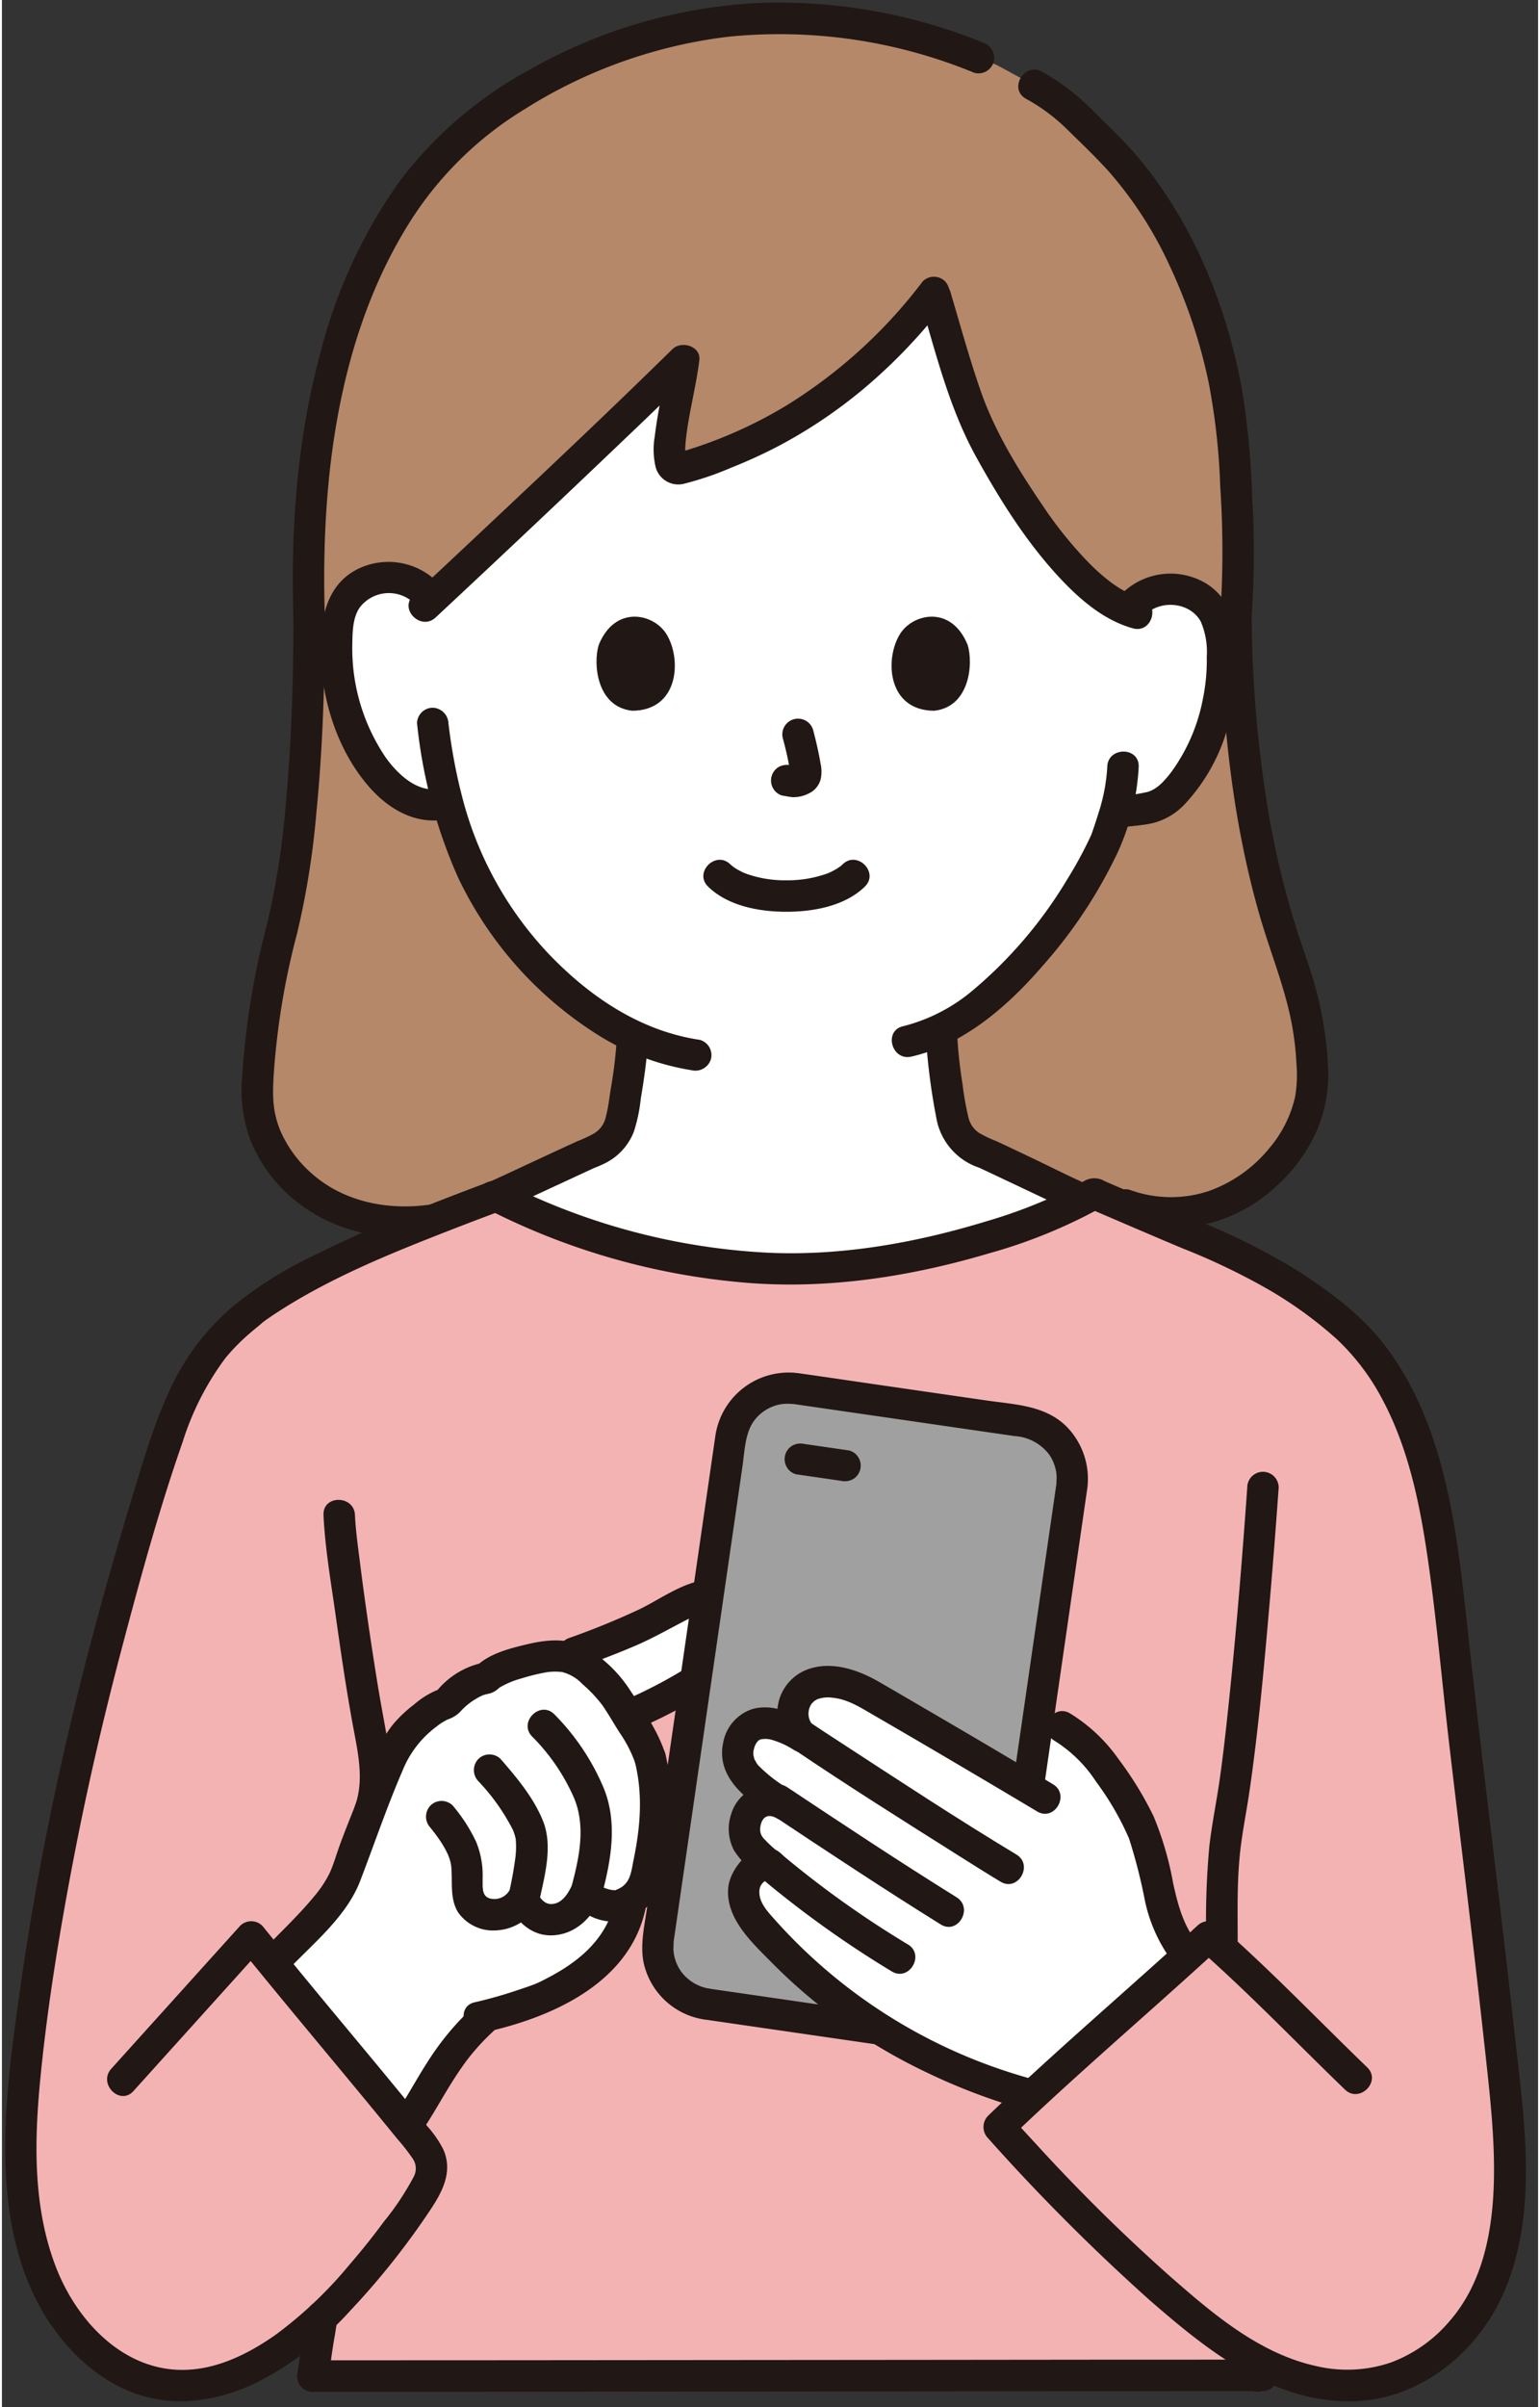
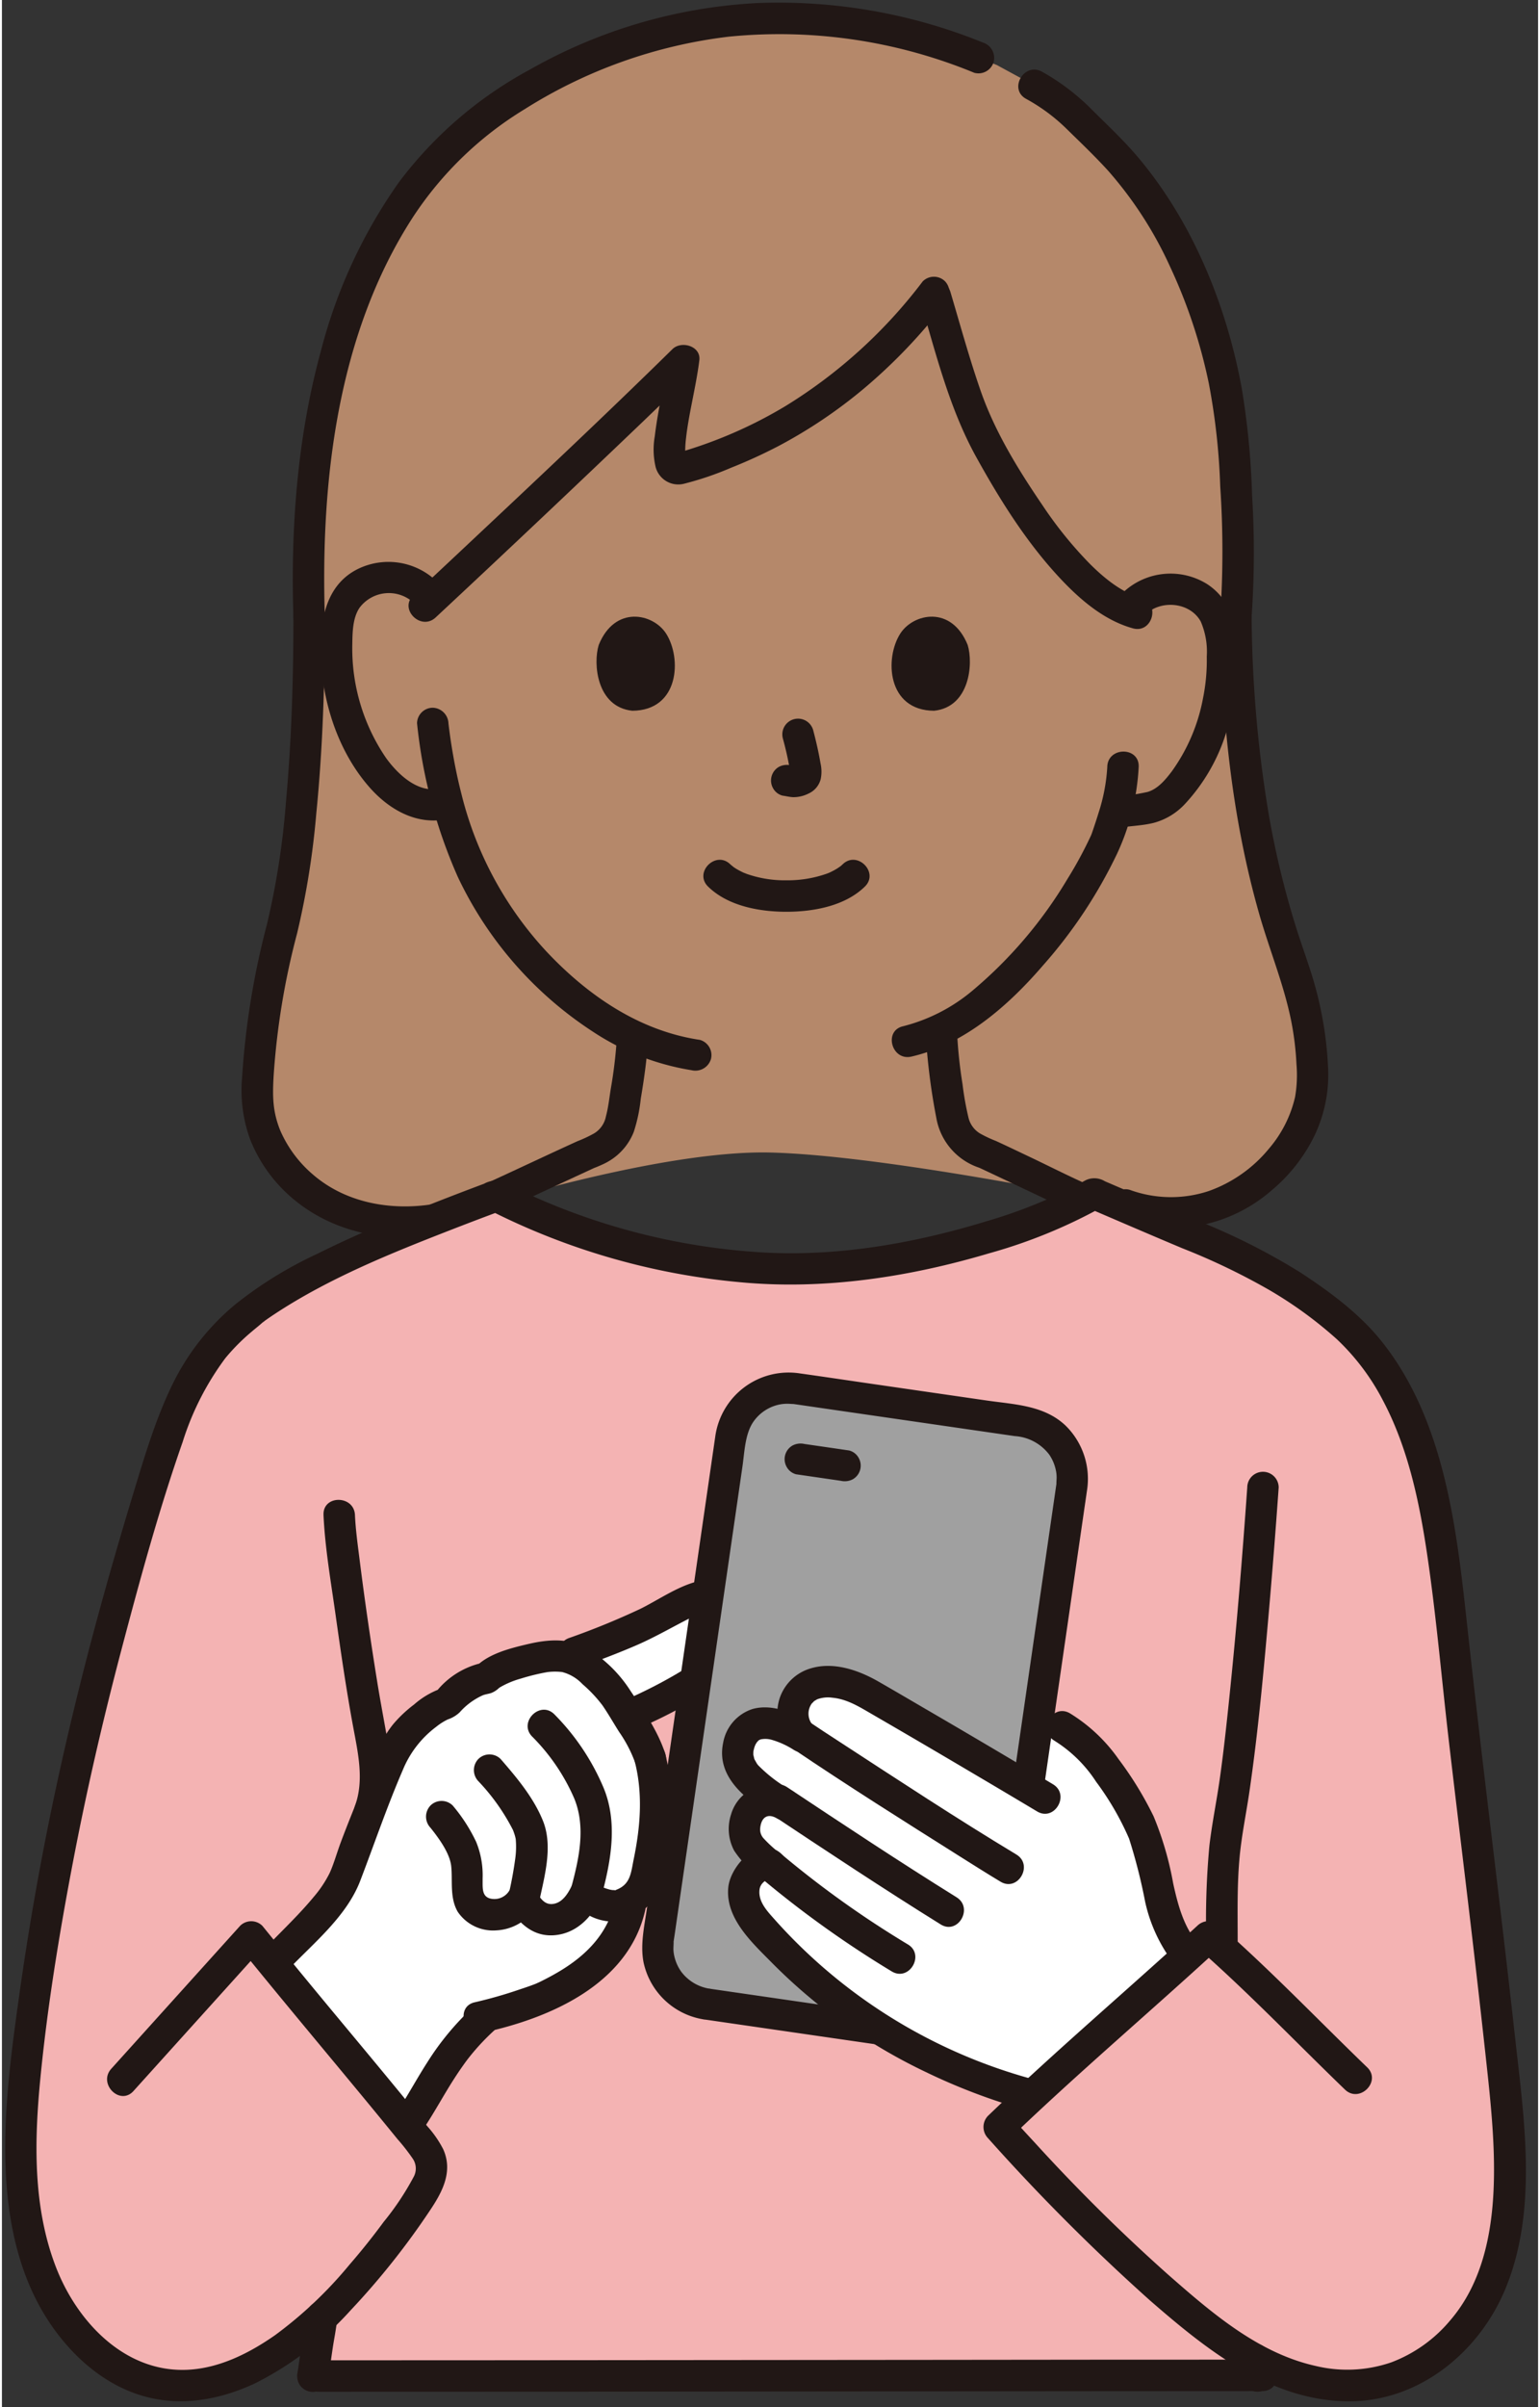
<svg xmlns="http://www.w3.org/2000/svg" height="367" preserveAspectRatio="xMidYMid meet" version="1.0" viewBox="-0.5 -0.4 234.6 367.3" width="235" zoomAndPan="magnify">
  <rect x="-0.5" y="-0.4" width="234.6" height="367.3" fill="#333333" stroke="none" />
  <g id="change1_1">
    <path d="M82.525,180.96c-8.824,2.31-15.346,4.468-15.346,4.468-17.15,3.639-28.782-8.135-28.685-18.872a110.408,110.408,0,0,1,3.4-23.778c2.642-9.436,4.529-26.044,4.525-49.067-1.128-33.97,7.809-58.6,21.9-72.091C76.8,13.49,95.939,2.415,117.439,2.415a78.049,78.049,0,0,1,31.208,5.977l2.8,1.134,5.67,3.078c5.059,2.747,6.41,4.839,11.058,9.323,10.749,10.371,18.22,29.031,19.41,45.74.344,4.821,1.133,17.363.373,26.044.382,28.685,5.67,44.74,8.4,52.643a52.5,52.5,0,0,1,3.315,17.97c.1,10.736-13.247,24.639-28.588,19.137,0,0-36-7.556-54.222-8C106.934,175.219,93.082,178.2,82.525,180.96Z" fill="#b5886a" />
  </g>
  <g id="change2_1">
-     <path d="M71.327,183.738c1-.342,17.436-8.029,17.78-8.153,5.2-1.877,4.992-5.218,5.647-8.955a70.557,70.557,0,0,0,1.069-8.976c-6.417-3.014-12.34-7.971-17.523-14.175a55.548,55.548,0,0,1-10.726-21.293l-.631.06c-3.235.808-5.782-.82-7.585-2.258a20.609,20.609,0,0,1-5.331-7A32.437,32.437,0,0,1,50.719,95.8a10.836,10.836,0,0,1,1.133-4.355,7.656,7.656,0,0,1,5.505-3.66,8.111,8.111,0,0,1,6.488,1.9l1.591,1.144C76.147,80.823,94,64,103.605,54.572c-.669,5.655-4.226,17.625-.452,16.5,15.868-4.533,28.645-13.808,38.707-26.893,2.113,7.036,4.78,17,7.232,21.6,3.36,6.3,12.809,23.2,22.49,26.963a7.8,7.8,0,0,1,7.571-3.174,7.654,7.654,0,0,1,5.5,3.66,10.816,10.816,0,0,1,1.134,4.354,32.441,32.441,0,0,1-3.308,17.2,20.621,20.621,0,0,1-5.331,7c-1.887,1.505-5.3,1.4-7.664,1.816-.458,1.6-.929,2.932-1.177,3.685-1.854,5.034-12.281,22.955-25.362,29.375a75.225,75.225,0,0,0,1.1,9.978c.655,3.737.45,7.078,5.646,8.955.344.124,15.082,7.135,15.608,7.352,0,0-21.667,21.709-50.705,21.709S71.327,183.738,71.327,183.738Z" fill="#fff" />
-   </g>
+     </g>
  <g id="change3_1">
    <path d="M174.362,93.164c2.415-2.062,6.64-1.6,8.224,1.276a11.6,11.6,0,0,1,.919,5.348,29.044,29.044,0,0,1-.58,6.384,27.761,27.761,0,0,1-4.784,11.159c-.958,1.256-2.128,2.67-3.7,3.116a40.049,40.049,0,0,1-5.272.778,2.415,2.415,0,0,0-1.676,2.953,2.463,2.463,0,0,0,2.952,1.676c1.642-.237,3.315-.291,4.932-.689a10.061,10.061,0,0,0,4.83-2.928,28.2,28.2,0,0,0,6.155-10.517A34.407,34.407,0,0,0,188.3,99.346c-.126-4.174-1.032-8.163-4.706-10.6a10.568,10.568,0,0,0-12.621,1.028,2.421,2.421,0,0,0,0,3.394,2.45,2.45,0,0,0,3.394,0Z" fill="#211715" />
  </g>
  <g id="change3_2">
    <path d="M168.312,116.6a27.628,27.628,0,0,1-1.339,7.042c-.244.809-.51,1.61-.779,2.411-.09.268-.186.535-.278.8-.028.079-.064.155-.093.233-.153.411.236-.519.028-.066a62,62,0,0,1-3.635,6.719,67.058,67.058,0,0,1-14.409,16.946,26.633,26.633,0,0,1-10.689,5.509c-3.009.692-1.736,5.321,1.276,4.629,8.089-1.86,14.819-7.782,20.1-13.914a73.3,73.3,0,0,0,11.314-17.05,35.636,35.636,0,0,0,3.3-13.261c.1-3.089-4.7-3.086-4.8,0Z" fill="#211715" />
  </g>
  <g id="change3_3">
    <path d="M65.542,87.982a10.63,10.63,0,0,0-11.509-1.646c-3.912,1.838-5.4,5.6-5.732,9.68-.672,8.215,1.813,17.43,7.311,23.692,3.033,3.455,7.282,5.876,11.969,4.852,3.017-.659,1.74-5.287-1.276-4.629-3.312.724-6.408-2.245-8.171-4.713A29.666,29.666,0,0,1,53.006,98c.028-1.821.04-4.07,1.095-5.645a5.589,5.589,0,0,1,8.047-.979,2.462,2.462,0,0,0,3.394,0,2.421,2.421,0,0,0,0-3.394Z" fill="#211715" />
  </g>
  <g id="change3_4">
    <path d="M62.9,109.991a77.046,77.046,0,0,0,6.228,23.427,57.426,57.426,0,0,0,20.622,23.6,38.369,38.369,0,0,0,15.072,5.883,2.48,2.48,0,0,0,2.952-1.677,2.418,2.418,0,0,0-1.676-2.952C96.851,156.9,89,151.516,82.7,144.831a54.456,54.456,0,0,1-13.033-24.117c-.515-2-.942-4.032-1.294-6.072-.323-1.865-.482-3.036-.679-4.651a2.475,2.475,0,0,0-2.4-2.4,2.414,2.414,0,0,0-2.4,2.4Z" fill="#211715" />
  </g>
  <g id="change3_5">
    <path d="M139.734,45.448c2.418,8.135,4.447,16.471,8.588,23.94,3.74,6.747,7.962,13.465,13.339,19.039,2.931,3.038,6.421,5.9,10.561,7.049,2.981.825,4.253-3.8,1.276-4.629-2.92-.808-5.585-2.951-7.873-5.235a61.171,61.171,0,0,1-7.212-8.92c-3.7-5.427-7.264-11.207-9.428-17.416-1.733-4.973-3.123-10.059-4.623-15.1-.878-2.954-5.512-1.7-4.628,1.276Z" fill="#211715" />
  </g>
  <g id="change3_6">
    <path d="M140.134,42.523a76.467,76.467,0,0,1-20.985,19.048,68.232,68.232,0,0,1-12.859,6c-1.121.386-2.252.749-3.392,1.077a2.426,2.426,0,0,0-.528.148c.065-.04.582,0,.246-.052a2.019,2.019,0,0,1,.788.2c.041.024.7.769.477.443-.246-.354.09.42.061.126a3.041,3.041,0,0,1-.09-.386c-.017.57,0-.053,0-.3a16.546,16.546,0,0,1,.126-2.375c.4-3.671,1.544-7.94,2.03-11.885.267-2.167-2.743-3.027-4.1-1.7-10.335,10.148-20.9,20.063-31.462,29.975q-4.044,3.8-8.1,7.578c-2.264,2.112,1.136,5.5,3.394,3.395Q81.685,78.95,97.446,63.88q3.947-3.788,7.856-7.611l-4.1-1.7a1.383,1.383,0,0,1-.042.3c-.026.169-.052.337-.079.505-.073.45-.152.9-.234,1.346-.2,1.08-.41,2.157-.618,3.234-.4,2.067-.779,4.138-1.027,6.229a11.623,11.623,0,0,0,.13,4.671,3.574,3.574,0,0,0,4.311,2.565,47.566,47.566,0,0,0,7.216-2.449,77.234,77.234,0,0,0,7.218-3.3A74.631,74.631,0,0,0,131.2,58.839a82.628,82.628,0,0,0,12.331-12.922,2.481,2.481,0,0,0,0-3.394,2.414,2.414,0,0,0-3.394,0Z" fill="#211715" />
  </g>
  <g id="change3_7">
    <path d="M149.285,6.078A82.947,82.947,0,0,0,114.8.07,78.517,78.517,0,0,0,80.16,10.2,61.4,61.4,0,0,0,60.121,27.418,78.447,78.447,0,0,0,48.2,53.2c-3.594,13.141-4.62,26.929-4.187,40.507.1,3.081,4.9,3.094,4.8,0C48.154,72.956,50.734,50.483,62.3,32.685a53.855,53.855,0,0,1,17-16.406A75.053,75.053,0,0,1,110.467,5.2a78.068,78.068,0,0,1,37.542,5.512,2.417,2.417,0,0,0,2.953-1.677,2.46,2.46,0,0,0-1.677-2.952Z" fill="#211715" />
  </g>
  <g id="change3_8">
    <path d="M190.355,93.711a142.25,142.25,0,0,0,.073-18.5,121.29,121.29,0,0,0-1.587-16.387c-2.328-12.652-7.5-25.351-15.849-35.242-2.162-2.562-4.638-4.864-7.01-7.228a34,34,0,0,0-7.656-5.82c-2.709-1.488-5.134,2.655-2.423,4.145a27.92,27.92,0,0,1,6.22,4.609c2.122,2.079,4.3,4.149,6.3,6.345a59.238,59.238,0,0,1,9.5,14.706,80.358,80.358,0,0,1,5.9,17.791,101.246,101.246,0,0,1,1.737,15.716,147,147,0,0,1-.006,19.867,2.419,2.419,0,0,0,2.4,2.4,2.449,2.449,0,0,0,2.4-2.4Z" fill="#211715" />
  </g>
  <g id="change3_9">
    <path d="M44.016,93.711c0,9.409-.284,18.831-1.136,28.205a120.621,120.621,0,0,1-2.913,18.754A121.736,121.736,0,0,0,36.178,164a21.887,21.887,0,0,0,1.2,9.379,22.728,22.728,0,0,0,5.575,8.25c6.7,6.289,16.061,7.925,24.865,6.115,3.024-.621,1.744-5.249-1.276-4.628-6.75,1.387-14.2.317-19.53-4.283a18.527,18.527,0,0,1-5.005-6.73c-1.168-2.887-1.191-5.168-1.018-8.273a113.739,113.739,0,0,1,3.58-21.773,124.232,124.232,0,0,0,2.943-18.365c.99-9.957,1.3-19.977,1.3-29.979,0-3.089-4.8-3.094-4.8,0Z" fill="#211715" />
  </g>
  <g id="change3_10">
    <path d="M185.555,93.711c.218,15.245,1.761,30.632,5.954,45.334,1.549,5.429,3.738,10.687,4.866,16.229a44.58,44.58,0,0,1,.831,6.763,19.571,19.571,0,0,1-.214,4.942,18.454,18.454,0,0,1-4,7.9,20.977,20.977,0,0,1-9.118,6.435,18.349,18.349,0,0,1-12.152-.168,2.4,2.4,0,0,0-1.276,4.628,23.487,23.487,0,0,0,22.915-4.5,25.329,25.329,0,0,0,6.617-8.436,21.556,21.556,0,0,0,2.039-10.578,56.117,56.117,0,0,0-2.751-14.768c-.707-2.19-1.489-4.355-2.177-6.552a135.629,135.629,0,0,1-4.069-16.783,189.538,189.538,0,0,1-2.663-30.448c-.044-3.086-4.844-3.095-4.8,0Z" fill="#211715" />
  </g>
  <g id="change3_11">
    <path d="M93.373,158.519a69.685,69.685,0,0,1-.854,7.011c-.25,1.466-.388,2.972-.776,4.411a3.88,3.88,0,0,1-1.809,2.6,19.53,19.53,0,0,1-2.515,1.18c-4.109,1.867-8.189,3.8-12.289,5.685q-1.624.747-3.251,1.485c-.374.169-.749.334-1.123.5-.61.274.5-.175-.067.026a2.462,2.462,0,0,0-1.676,2.953,2.421,2.421,0,0,0,2.952,1.676c1.621-.58,3.187-1.395,4.75-2.112q3.814-1.749,7.619-3.52,2.754-1.276,5.508-2.549c.025-.012.444-.187.442-.2,0,.016-1.237.507-.149.081.314-.124.635-.259.941-.4a9.984,9.984,0,0,0,1.418-.756,8.977,8.977,0,0,0,3.5-4.277,24.27,24.27,0,0,0,1.069-5.056c.488-2.9.906-5.81,1.105-8.749a2.4,2.4,0,1,0-4.8,0Z" fill="#211715" />
  </g>
  <g id="change3_12">
    <path d="M140.569,157.142a97.288,97.288,0,0,0,1.632,13.037,9.762,9.762,0,0,0,6.469,7.573c.978.387-.577-.3.1.032.281.136.566.263.848.4q1.306.612,2.61,1.23,3.531,1.668,7.06,3.34c1.6.756,3.18,1.568,4.806,2.26a2.482,2.482,0,0,0,3.284-.861,2.417,2.417,0,0,0-.861-3.284c-3.476-1.48-6.857-3.231-10.272-4.846-1.645-.778-3.284-1.571-4.939-2.326a19.23,19.23,0,0,1-2.434-1.146,3.872,3.872,0,0,1-1.776-2.479,45.413,45.413,0,0,1-.89-5.02,72,72,0,0,1-.836-7.905c-.159-3.073-4.96-3.092-4.8,0Z" fill="#211715" />
  </g>
  <g id="change4_1">
    <path d="M46.975,362.172c.06-.35.72-5,.72-5l.3-1.68c.04-.28.18-1.11.38-2.39-7.22,6.82-16.48,12.27-25.9,9.99-5.28-1.28-9.78-4.92-12.96-9.33-8.61-11.96-7.75-28.11-5.9-42.74,3.84-30.5,10.34-57.44,19.46-86.8,2.37-7.64,5.1-15.52,10.74-21.2.92-.93,3.81-3.37,4.12-3.6,8.688-6.362,23.827-12.425,37.043-17.34,11.413,5.937,28.713,11.117,45.034,11.151,15.462.05,35.817-5.4,46.273-11.507,6.612,2.836,12.912,5.567,19.687,8.332a76.472,76.472,0,0,1,17.01,10.411c13.129,10.291,15.9,28.726,17.687,45.311,2.6,24.116,5.37,44.782,7.971,68.9,1.148,10.64,2.255,21.682-1.2,31.811s-12.836,17.767-23.515,17.069a30.452,30.452,0,0,1-11.947-3.371v1.864c-27.128,0-107.8.1-144.146.1" fill="#f4b3b3" />
  </g>
  <g id="change3_13">
    <path d="M47.835,364.554q28.619,0,57.238-.035,31.235-.029,62.469-.056,12.22-.009,24.439-.012c3.089,0,3.094-4.8,0-4.8q-25.326,0-50.652.035-32.166.029-64.334.055-14.58.01-29.16.013c-3.088,0-3.094,4.8,0,4.8Z" fill="#211715" />
  </g>
  <g id="change3_14">
    <path d="M48.611,230.775c.23,4.986,1.1,9.991,1.8,14.926.821,5.816,1.662,11.64,2.733,17.416.729,3.932,1.71,8.176.26,12.057a2.42,2.42,0,0,0,1.676,2.952,2.452,2.452,0,0,0,2.952-1.676c1.432-3.832.908-8.1.22-12.035-.48-2.739-1-5.468-1.442-8.214-1-6.2-1.913-12.441-2.685-18.6-.285-2.265-.606-4.545-.711-6.828-.141-3.075-4.942-3.093-4.8,0Z" fill="#211715" />
  </g>
  <g id="change3_15">
    <path d="M49.289,362.81c.36-2.151.6-4.318.982-6.464.154-.866.282-1.738.418-2.606a2.614,2.614,0,0,0-.242-1.85,2.4,2.4,0,0,0-4.386.574c-.387,2.468-.8,4.927-1.156,7.4-.079.556-.151,1.115-.244,1.67a2.606,2.606,0,0,0,.242,1.849,2.4,2.4,0,0,0,4.386-.573Z" fill="#211715" />
  </g>
  <g id="change3_16">
    <path d="M188.425,359.572c.034.3.08.592.12.888l-.086-.638c.1.893.255,1.782.388,2.671l.044.3a2.474,2.474,0,0,0,2.952,1.676,2.426,2.426,0,0,0,1.434-1.1l.242-.573a2.4,2.4,0,0,0,0-1.276l-.3-1.993-.043-.287.086.638c-.034-.3-.079-.593-.12-.888l.086.638-.006-.05a2.464,2.464,0,0,0-2.4-2.4l-.638.085a2.407,2.407,0,0,0-1.059.617l-.375.486a2.389,2.389,0,0,0-.328,1.212Z" fill="#211715" />
  </g>
  <g id="change3_17">
    <path d="M188.226,295.813c0-4.278-.106-8.553.291-12.819.318-3.406,1.024-6.735,1.516-10.114,1.319-9.07,2.156-18.214,2.954-27.342q.829-9.474,1.5-18.962a2.4,2.4,0,1,0-4.8,0c-.762,10.791-1.647,21.576-2.766,32.335-.415,4-.878,8.21-1.416,12.023-.485,3.442-1.193,6.839-1.6,10.293a124.117,124.117,0,0,0-.477,14.586c0,3.088,4.8,3.093,4.8,0Z" fill="#211715" />
  </g>
  <g id="change2_2">
    <path d="M41.639,298.323C44.6,295.229,50.6,289.736,52,285.694c2.231-6.438,3.2-8.444,5.379-14.074,1.054-2.722,2.375-6.27,4.5-8.273,1.172-1.106,3.756-3.452,5.6-3.881a11.028,11.028,0,0,1,6.073-3.836c1.523-1.675,7.529-3.13,9.341-3.3a10.076,10.076,0,0,1,2.512.035c7.718-2.907,9.877-3.632,14.929-6.287,3.426-1.8,6.188-3.856,9.925-2.847a5.613,5.613,0,0,1,2.785,2.207c1,2.458-.15,4.548-1.889,6.145-6.494,5.965-11.393,7.48-16.046,9.946q.219.353.476.751a22.279,22.279,0,0,1,2.905,5.585,33.663,33.663,0,0,1,.766,10.177,68.176,68.176,0,0,1-1.519,8.312,4.938,4.938,0,0,1-2.084,3.072c-.158.7-.248,1.109-.248,1.109-1.318,5.928-5.437,10.117-12.817,13.678a71.311,71.311,0,0,1-8.93,2.9c-6,5.116-8.681,11.294-11.609,15.715" fill="#fff" />
  </g>
  <g id="change3_18">
    <path d="M43.336,300.02c3.889-4.05,8.825-8.062,10.885-13.439,2.158-5.631,4.1-11.359,6.5-16.9a15.591,15.591,0,0,1,5.067-6.567,9.26,9.26,0,0,1,1.787-1.144,4.946,4.946,0,0,0,1.82-1.078,10.416,10.416,0,0,1,3.511-2.6c.421-.174.864-.214,1.289-.35a3.529,3.529,0,0,0,1.188-.749c.514-.4-.435.245.2-.141a13.364,13.364,0,0,1,3.175-1.325,32.97,32.97,0,0,1,3.405-.867c.224-.044.448-.083.673-.123.655-.118-.485.032.063-.009a9.638,9.638,0,0,1,2.141,0,6.462,6.462,0,0,1,3.123,1.852,20.518,20.518,0,0,1,3.051,3.238c.907,1.317,1.7,2.718,2.557,4.068a20.256,20.256,0,0,1,2.411,4.618c.937,2.931,5.573,1.678,4.629-1.276-1.1-3.446-3.3-6.613-5.3-9.6a20.458,20.458,0,0,0-6.991-6.714c-2.746-1.4-5.772-1.132-8.678-.45-2.676.627-6,1.447-7.983,3.472l1.059-.617a12.383,12.383,0,0,0-7.132,4.453l1.059-.617a12.694,12.694,0,0,0-4.4,2.528,19.6,19.6,0,0,0-3.219,3.04c-2.289,2.872-3.434,6.439-4.762,9.814-1.09,2.771-2.229,5.522-3.267,8.313-.555,1.5-1.1,3.422-1.7,4.652a17.651,17.651,0,0,1-2.337,3.489c-2.232,2.707-4.79,5.111-7.216,7.638-2.14,2.228,1.25,5.627,3.394,3.394Z" fill="#211715" />
  </g>
  <g id="change3_19">
    <path d="M71.316,305.987a41.545,41.545,0,0,0-6.817,8.24c-1.57,2.426-2.932,4.981-4.522,7.4a2.417,2.417,0,0,0,.861,3.283,2.455,2.455,0,0,0,3.284-.861c1.547-2.349,2.877-4.832,4.4-7.2.425-.662.863-1.317,1.317-1.959.489-.693.789-1.094,1.179-1.578a34.665,34.665,0,0,1,3.7-3.927,2.418,2.418,0,0,0,0-3.394,2.455,2.455,0,0,0-3.395,0Z" fill="#211715" />
  </g>
  <g id="change3_20">
    <path d="M93.092,289.9c-1.093,4.73-4.309,8.05-8.55,10.558q-.957.567-1.946,1.076c-.345.179-.691.355-1.041.523-.1.048-.815.358-.211.11-.937.385-1.9.707-2.863,1.024a66.491,66.491,0,0,1-6.751,1.926c-3.018.652-1.74,5.28,1.276,4.629,10.208-2.206,22.124-7.363,24.714-18.57.7-3.006-3.932-4.289-4.628-1.276Z" fill="#211715" />
  </g>
  <g id="change3_21">
    <path d="M87.492,254.137c3.044-1.144,6.1-2.264,9.081-3.568,2.874-1.257,5.557-2.848,8.361-4.241a7.379,7.379,0,0,1,4.261-.885,2.46,2.46,0,0,1,1.315.664c.431.359.453.409.5,1.014.106,1.377-1.172,2.436-2.1,3.261a40,40,0,0,1-4.454,3.467,72.528,72.528,0,0,1-8.711,4.675,2.423,2.423,0,0,0-.861,3.284,2.45,2.45,0,0,0,3.283.861,70.574,70.574,0,0,0,9.033-4.891,48.909,48.909,0,0,0,5.286-4.163,9.171,9.171,0,0,0,3.221-5.3c.689-4.488-3.049-7.69-7.308-7.75-4.17-.058-7.827,2.755-11.411,4.53a115.611,115.611,0,0,1-10.773,4.41,2.467,2.467,0,0,0-1.677,2.952,2.42,2.42,0,0,0,2.953,1.676Z" fill="#211715" />
  </g>
  <g id="change3_22">
    <path d="M80.486,264.587a30.485,30.485,0,0,1,6.389,9.367c1.829,4.381.775,9.177-.406,13.58-.8,2.987,3.828,4.261,4.629,1.276,1.429-5.328,2.468-11.1.3-16.381a35.488,35.488,0,0,0-7.52-11.236c-2.173-2.2-5.567,1.193-3.394,3.394Z" fill="#211715" />
  </g>
  <g id="change3_23">
-     <path d="M72.262,271.39a31.614,31.614,0,0,1,5.29,7.458c.009.019.195.524.257.733.053.178.1.358.139.54.028.129.043.3.016.072a13.188,13.188,0,0,1-.05,2.857,59.042,59.042,0,0,1-1.076,5.83,2.46,2.46,0,0,0,1.676,2.952,2.423,2.423,0,0,0,2.952-1.676c.823-4.03,2.273-8.754.646-12.755-1.439-3.536-3.977-6.548-6.456-9.405a2.421,2.421,0,0,0-3.394,0,2.447,2.447,0,0,0,0,3.394Z" fill="#211715" />
+     <path d="M72.262,271.39a31.614,31.614,0,0,1,5.29,7.458c.009.019.195.524.257.733.053.178.1.358.139.54.028.129.043.3.016.072a13.188,13.188,0,0,1-.05,2.857,59.042,59.042,0,0,1-1.076,5.83,2.46,2.46,0,0,0,1.676,2.952,2.423,2.423,0,0,0,2.952-1.676c.823-4.03,2.273-8.754.646-12.755-1.439-3.536-3.977-6.548-6.456-9.405a2.421,2.421,0,0,0-3.394,0,2.447,2.447,0,0,0,0,3.394" fill="#211715" />
  </g>
  <g id="change3_24">
    <path d="M96.177,268.5C97.4,273.4,97,278.326,96,283.214c-.425,2.066-.474,3.785-2.47,4.658-.184.08-.381.129-.565.2.535-.214.38-.014.1-.053-.169-.024-.346-.012-.517-.032.421.049-.131-.037-.208-.057a8.632,8.632,0,0,1-.934-.3c-.092-.045-.52-.2-.264-.136-.218-.056-.168-.311-.046.034-.618-1.75-3.447-2.6-4.387-.573-.578,1.247-1.409,2.849-2.9,3.137-1.386.267-2.036-.777-2.756-1.885a2.431,2.431,0,0,0-4.144,0,2.668,2.668,0,0,1-2.8,1.093c-1.385-.328-1.176-1.737-1.2-3.057a13.43,13.43,0,0,0-.981-5.587,25.255,25.255,0,0,0-3.586-5.559,2.415,2.415,0,0,0-3.394,0,2.457,2.457,0,0,0,0,3.394c1.282,1.6,2.934,3.86,3.16,5.818.255,2.207-.271,4.856,1.018,7.031a6.521,6.521,0,0,0,5.906,2.808,7.605,7.605,0,0,0,6.017-3.518H76.909c1.651,2.541,3.8,4.55,7.049,4.252s5.583-2.667,6.9-5.5l-4.387-.573c.96,2.716,3.925,4.06,6.692,4.014,3.036-.051,5.785-2.512,6.727-5.281a34.617,34.617,0,0,0,1.157-5.278,44.321,44.321,0,0,0,.713-5.512,33.825,33.825,0,0,0-.952-9.525c-.751-3-5.382-1.726-4.629,1.276Z" fill="#211715" />
  </g>
  <g id="change2_3">
    <path d="M156.166,319.138A89.778,89.778,0,0,1,131.8,308.07a78.054,78.054,0,0,1-17.426-15.593,6.424,6.424,0,0,1-1.529-5.114c.282-1.9,3.077-4.443,4.25-2.923-2.755-2.222-4.418-3.535-4.182-6.128.306-3.363,3.227-5.1,6.08-3.363-6.709-3.932-7.886-6.57-6.8-9.641,1.193-3.37,4.585-3.752,9.457-.765a4.977,4.977,0,0,1,.56-7.387c2.434-1.682,6.437-.881,9.248.706,1.771,1,10.961,6.361,19.338,11.309,2.324-4.335,5.1-9.5,5.1-9.5l5.515,3.447c5.187,3.032,7.5,7.473,10.676,12.576,4.61,7.412,2.912,15.58,8.195,21.964" fill="#fff" />
  </g>
  <g id="change5_1">
    <path d="M92.618,234.657h77.39a8.75,8.75,0,0,1,8.75,8.75V278.5a8.751,8.751,0,0,1-8.751,8.751H92.618a8.75,8.75,0,0,1-8.75-8.75V243.407A8.75,8.75,0,0,1,92.618,234.657Z" fill="#a0a0a0" transform="translate(-145.779 353.476) rotate(-81.753)" />
  </g>
  <g id="change3_25">
    <path d="M106.505,307.706l27.8,4.029c3.895.565,8.739,1.933,12.539.534a11.233,11.233,0,0,0,7.262-8.636c.1-.6.175-1.212.263-1.818l3.883-26.786,5.073-35L164.9,229.17c.1-.672.2-1.344.292-2.016a11.381,11.381,0,0,0-3.236-10.012c-3.283-3.132-7.836-3.231-12.067-3.844l-17.536-2.541c-3.64-.528-7.279-1.072-10.922-1.584a11.311,11.311,0,0,0-13,9.691l-3.444,23.763-5.155,35.564-1.823,12.576c-.391,2.7-1.044,5.535-.524,8.244a11.183,11.183,0,0,0,9.016,8.695,2.473,2.473,0,0,0,2.952-1.676,2.42,2.42,0,0,0-1.676-2.953,6.7,6.7,0,0,1-4.509-2.59,6.487,6.487,0,0,1-1.048-2.263,5.52,5.52,0,0,1-.171-1.192c-.008-.233.08-1.607,0-.922.057-.483.14-.965.21-1.446l1.385-9.559,4.812-33.194,4.138-28.55c.314-2.166.383-4.886,1.616-6.743a6.425,6.425,0,0,1,4.119-2.724,6.106,6.106,0,0,1,1.209-.1c.221,0,1.255.083.585,0,.088.01.176.025.264.038q2.151.31,4.3.624l29.477,4.272a7.174,7.174,0,0,1,5.279,2.824,6.571,6.571,0,0,1,.993,2.29,5.509,5.509,0,0,1,.139,1.2c0,.245-.087,1.447,0,.752-.016.136-.039.272-.059.408l-1.095,7.553-4.629,31.935-4.425,30.527c-.294,2.031-.561,4.068-.883,6.095a6.342,6.342,0,0,1-6.57,5.8c-.17,0-1.155-.091-.413,0-.1-.013-.21-.031-.315-.046l-1.582-.229-30.2-4.378-2.619-.38a2.48,2.48,0,0,0-2.952,1.677A2.417,2.417,0,0,0,106.505,307.706Z" fill="#211715" />
  </g>
  <g id="change3_26">
    <path d="M128.89,220.925q-3.409-.5-6.819-.992a2.632,2.632,0,0,0-1.849.242,2.4,2.4,0,0,0-.861,3.283,2.3,2.3,0,0,0,1.434,1.1q3.409.495,6.819.992a2.635,2.635,0,0,0,1.85-.242,2.4,2.4,0,0,0,.861-3.283,2.308,2.308,0,0,0-1.435-1.1Z" fill="#211715" />
  </g>
  <g id="change2_4">
    <path d="M156.166,319.138C141.226,315,124.779,304.549,115,292.521c-1.211-1.49-2.43-3.258-2.149-5.158s3.077-4.443,4.25-2.923c-2.62-2.475-4.33-3.661-4.067-6.252.3-2.94,3.3-4.616,6.254-3.078-6.093-4.1-8.064-7.317-7.087-9.8,1.5-3.823,4.585-3.752,9.457-.765a4.977,4.977,0,0,1,.56-7.387c2.434-1.682,6.107-.8,8.873.867,7.185,4.326,18.471,10.954,27.669,16.464l4.767,2.763" fill="#fff" />
  </g>
  <g id="change3_27">
    <path d="M160.022,271.857q-9.9-5.928-19.877-11.731c-2.245-1.313-4.49-2.627-6.746-3.923-3.08-1.77-6.936-3.117-10.485-2a7.089,7.089,0,0,0-4.651,4.564,7.62,7.62,0,0,0,1.7,7.474l2.908-3.77c-2.547-1.525-5.7-2.929-8.721-2.105a6.625,6.625,0,0,0-4.508,5.176c-1.151,5.518,4.019,9.035,8.148,11.48l2.423-4.144a6.277,6.277,0,0,0-9.359,3.577,7.052,7.052,0,0,0,.473,5.53,15.3,15.3,0,0,0,4.079,4.153c2.365,1.907,5.533-1.075,3.394-3.395-3.307-3.586-8.017,1.381-8.37,4.824-.488,4.757,3.684,8.506,6.728,11.593a83.71,83.71,0,0,0,23.473,16.623,92.334,92.334,0,0,0,14.9,5.67c2.98.834,4.251-3.8,1.276-4.628a81.277,81.277,0,0,1-39.128-24.147c-1.156-1.319-2.69-2.793-2.484-4.71a1.805,1.805,0,0,1,.592-1.15c.115-.127.525-.4.534-.437.058-.257.155.1-.079-.01-.213-.1-.653-.033-.837-.233l3.394-3.395a19.542,19.542,0,0,1-2.908-2.562,2.016,2.016,0,0,1-.581-1.7c.193-1.639,1.164-2.195,2.479-1.456,2.7,1.516,5.084-2.568,2.423-4.144a22.1,22.1,0,0,1-5.064-3.772,2.1,2.1,0,0,1-.461-.609c-.077-.128-.149-.259-.223-.388-.32-.556.054.225-.051-.1-.066-.2-.194-.958-.147-.405a5.508,5.508,0,0,1,0-.852c.024-.344-.088.4,0,.065.033-.127.055-.258.093-.385a3.074,3.074,0,0,1,.255-.693c.032-.062.346-.537.25-.4-.132.181.287-.256.089-.1a1.342,1.342,0,0,1,.468-.244,3.621,3.621,0,0,1,1.729.1,12.783,12.783,0,0,1,3.293,1.519c2.469,1.479,4.569-1.761,2.909-3.769a2.65,2.65,0,0,1-.106-3.4c-.158.209.48-.459.242-.262-.105.087.458-.27.541-.305a4.822,4.822,0,0,1,2.3-.231c2.2.2,4.047,1.349,5.909,2.428q7.866,4.556,15.69,9.186,4.842,2.854,9.668,5.738c2.657,1.591,5.073-2.557,2.423-4.145Z" fill="#211715" />
  </g>
  <g id="change3_28">
    <path d="M154.431,282.578c-9.159-5.519-18.111-11.407-27.071-17.242-1.552-1.011-3.108-2.017-4.643-3.054-2.566-1.735-4.971,2.422-2.422,4.145,8.334,5.634,16.872,11,25.38,16.362,2.1,1.326,4.2,2.651,6.333,3.934,2.653,1.6,5.068-2.55,2.423-4.145Z" fill="#211715" />
  </g>
  <g id="change3_29">
    <path d="M145.293,289.1c-8.736-5.431-17.318-11.116-25.887-16.806-2.58-1.714-4.987,2.442-2.422,4.145,8.568,5.69,17.15,11.375,25.886,16.806,2.631,1.635,5.044-2.515,2.423-4.145Z" fill="#211715" />
  </g>
  <g id="change3_30">
    <path d="M137.839,296.282a151.237,151.237,0,0,1-19.285-13.756,2.468,2.468,0,0,0-3.394,0,2.419,2.419,0,0,0,0,3.394,158.759,158.759,0,0,0,20.257,14.507c2.669,1.567,5.087-2.58,2.422-4.145Z" fill="#211715" />
  </g>
  <g id="change3_31">
    <path d="M160.2,265.187a20.561,20.561,0,0,1,6.411,6.294,43.345,43.345,0,0,1,5.028,8.669,83.163,83.163,0,0,1,2.454,9.638,23.857,23.857,0,0,0,4.493,9.564,2.417,2.417,0,0,0,3.4,0,2.458,2.458,0,0,0,0-3.394c-2.072-2.572-2.911-5.8-3.609-8.964a49.34,49.34,0,0,0-2.987-10.233,53.268,53.268,0,0,0-5.37-8.759,25.073,25.073,0,0,0-7.392-6.959c-2.657-1.59-5.074,2.558-2.423,4.144Z" fill="#211715" />
  </g>
  <g id="change3_32">
    <path d="M19.592,318.659l19.68-21.81H35.878c6.285,7.762,12.711,15.407,19.073,23.105q2.49,3.014,4.957,6.045a30.365,30.365,0,0,1,2.3,2.94,2.657,2.657,0,0,1,.153,2.855,41.843,41.843,0,0,1-4.556,6.828q-2.475,3.368-5.216,6.524A63.356,63.356,0,0,1,41.221,355.91c-3.922,2.74-8.465,5.04-13.327,5.283-9.607.48-16.933-7.317-20.162-15.7-3.52-9.142-3.3-19.223-2.358-28.82,1.075-10.976,2.87-21.915,4.933-32.744,2.082-10.922,4.581-21.762,7.418-32.512,2.814-10.661,5.733-21.4,9.379-31.807a42.866,42.866,0,0,1,6.519-12.778,31.278,31.278,0,0,1,4.063-4.074c.561-.484,1.163-.936,1.7-1.442.158-.147.365-.16-.243.181.182-.1.362-.263.535-.385q.693-.492,1.4-.96c8.363-5.527,17.881-9.345,27.184-12.963q3.663-1.425,7.349-2.79l-1.849-.242A105.829,105.829,0,0,0,112.4,195.265c12.739,1.172,25.655-.8,37.871-4.43A79.317,79.317,0,0,0,167.5,183.8h-2.423c4.9,2.1,9.793,4.213,14.708,6.275a101.163,101.163,0,0,1,13.19,6.319,62.543,62.543,0,0,1,10.393,7.55,34.931,34.931,0,0,1,7.022,9.309c3.817,7.186,5.55,15.35,6.742,23.335,1.44,9.645,2.254,19.4,3.392,29.081,1.2,10.255,2.461,20.5,3.661,30.76q.951,8.136,1.845,16.277c.555,5.09,1.139,10.189,1.3,15.311.276,8.845-.649,18.707-6.682,25.683a21.7,21.7,0,0,1-8.924,6.349,20.641,20.641,0,0,1-11.583.564c-8.751-1.942-15.865-8.092-22.436-13.845a273.457,273.457,0,0,1-20.416-20.173q-1.91-2.064-3.806-4.14v3.394c10.39-9.975,21.4-19.295,32-29.037h-3.394c7.825,6.867,15.028,14.409,22.519,21.63,2.224,2.145,5.623-1.245,3.394-3.394-7.491-7.221-14.694-14.763-22.519-21.63a2.463,2.463,0,0,0-3.394,0c-10.606,9.742-21.611,19.062-32,29.037a2.444,2.444,0,0,0,0,3.394,309.027,309.027,0,0,0,24.763,24.785c8.639,7.508,18.444,15.415,30.514,15.37,10.7-.04,19.795-7.579,23.76-17.192,4.991-12.1,2.828-25.964,1.437-38.554-1.455-13.17-3.068-26.321-4.632-39.478q-1.194-10.041-2.319-20.089c-.631-5.695-1.2-11.4-2.11-17.058-1.671-10.373-4.58-20.909-11.219-29.268-3.395-4.273-7.876-7.575-12.407-10.557a99.412,99.412,0,0,0-16.594-8.27q-4.5-1.886-8.976-3.82-2.181-.936-4.364-1.874a3.078,3.078,0,0,0-2.863-.189c-.521.26-1.018.581-1.534.855a77.011,77.011,0,0,1-13.795,5.473c-10.663,3.247-21.907,5.26-33.082,4.774a100.29,100.29,0,0,1-35.14-8.216q-1.806-.784-3.577-1.645c-.588-.287-1.163-.609-1.756-.885a3.571,3.571,0,0,0-3.056.208q-4.326,1.618-8.624,3.315c-5.712,2.269-11.39,4.658-16.891,7.4A61.448,61.448,0,0,0,35.17,198.61a36.838,36.838,0,0,0-9.406,11.782c-2.715,5.43-4.435,11.29-6.2,17.077q-2.9,9.513-5.516,19.111c-3.391,12.507-6.337,25.135-8.71,37.876q-1.791,9.618-3.156,19.31c-.861,6.115-1.7,12.253-2.037,18.424-.616,11.232.518,23.387,7.3,32.783,3.379,4.684,8.014,8.617,13.645,10.234,5.78,1.66,11.778.548,17.124-1.968a49.763,49.763,0,0,0,14.539-11.121,116.009,116.009,0,0,0,12.23-15.407c1.859-2.793,3.406-5.841,1.908-9.168a16.374,16.374,0,0,0-2.392-3.465q-1.593-1.968-3.2-3.925c-3.62-4.422-7.281-8.808-10.934-13.2q-5.586-6.717-11.095-13.5a2.412,2.412,0,0,0-3.394,0L16.2,315.264c-2.065,2.289,1.319,5.694,3.394,3.395Z" fill="#211715" />
  </g>
  <g id="change3_33">
    <path d="M107.343,134.88c3.048,2.985,7.882,3.847,11.971,3.844s8.925-.858,11.975-3.844c2.211-2.164-1.184-5.557-3.394-3.394-.1.1-.6.525-.309.292.274-.218-.376.251-.526.343q-.4.246-.82.455c-.188.094-.378.184-.571.268.324-.141-.023.006-.17.058a18.023,18.023,0,0,1-6.185,1.022,17.61,17.61,0,0,1-6.076-.98c-.023-.008-.724-.294-.28-.1-.161-.07-.321-.145-.478-.223-.311-.153-.616-.318-.911-.5-.226-.14-.438-.3-.658-.445.61.415-.025-.044-.174-.19-2.209-2.162-5.607,1.229-3.394,3.394Z" fill="#211715" />
  </g>
  <g id="change3_34">
    <path d="M118.769,112.3a49.175,49.175,0,0,1,1.156,5.292l-.085-.638a3.242,3.242,0,0,1,.02.73l.085-.638a1.774,1.774,0,0,1-.08.329l.242-.573a1.356,1.356,0,0,1-.116.211l.375-.486a1.119,1.119,0,0,1-.173.171l.486-.376a3.357,3.357,0,0,1-.419.222l.573-.242a3.042,3.042,0,0,1-.706.206l.638-.086a2.775,2.775,0,0,1-.663,0l.638.086c-.25-.035-.495-.1-.746-.129a2.649,2.649,0,0,0-1.849.242,2.4,2.4,0,0,0-.861,3.283,2.3,2.3,0,0,0,1.434,1.1c.542.073,1.067.212,1.617.236a5.123,5.123,0,0,0,2.348-.553,3.319,3.319,0,0,0,1.86-2.2,5.636,5.636,0,0,0-.025-2.4c-.288-1.7-.682-3.394-1.121-5.067a2.4,2.4,0,0,0-4.628,1.276Z" fill="#211715" />
  </g>
  <g id="change3_35">
    <path d="M90.642,98.011c-.884,2.871-.308,9.477,5.132,10.04,7.191-.043,7.573-8.03,5.153-11.785C98.945,93.191,93.118,91.912,90.642,98.011Z" fill="#211715" />
  </g>
  <g id="change3_36">
    <path d="M146.99,98.011c.884,2.872.308,9.478-5.133,10.04-7.19-.044-7.573-8.031-5.153-11.786C138.686,93.191,144.513,91.912,146.99,98.011Z" fill="#211715" />
  </g>
</svg>